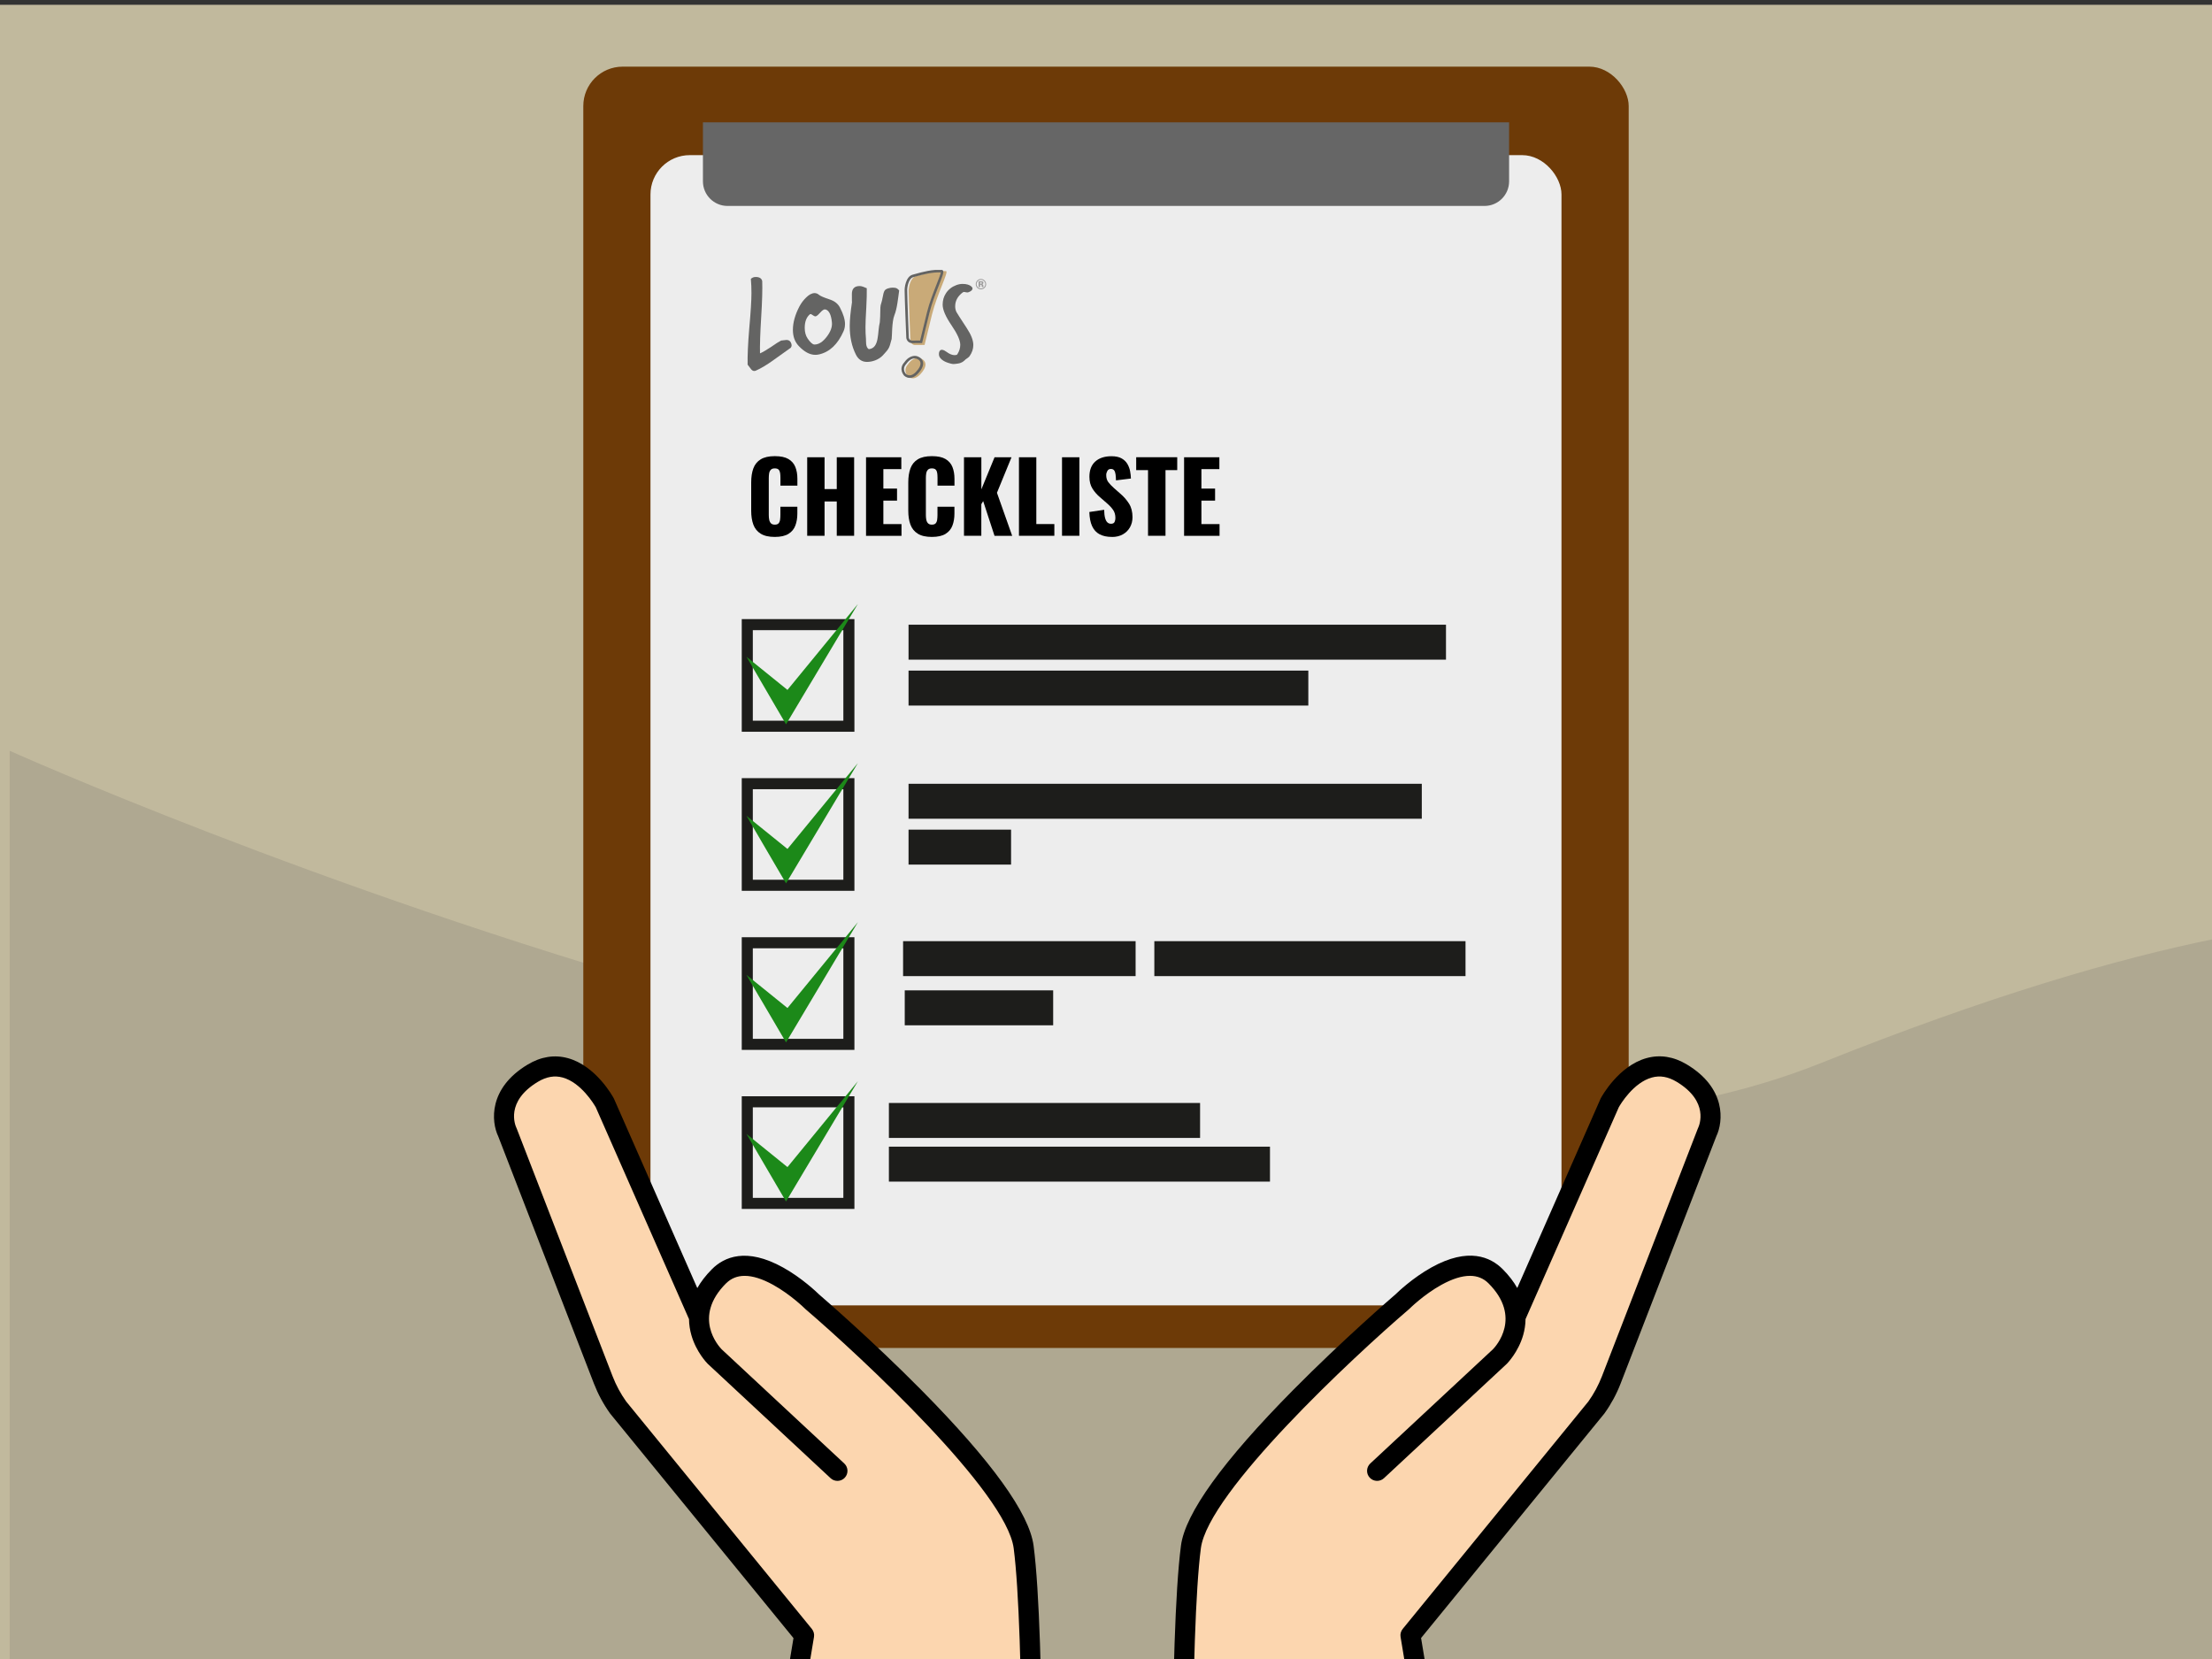
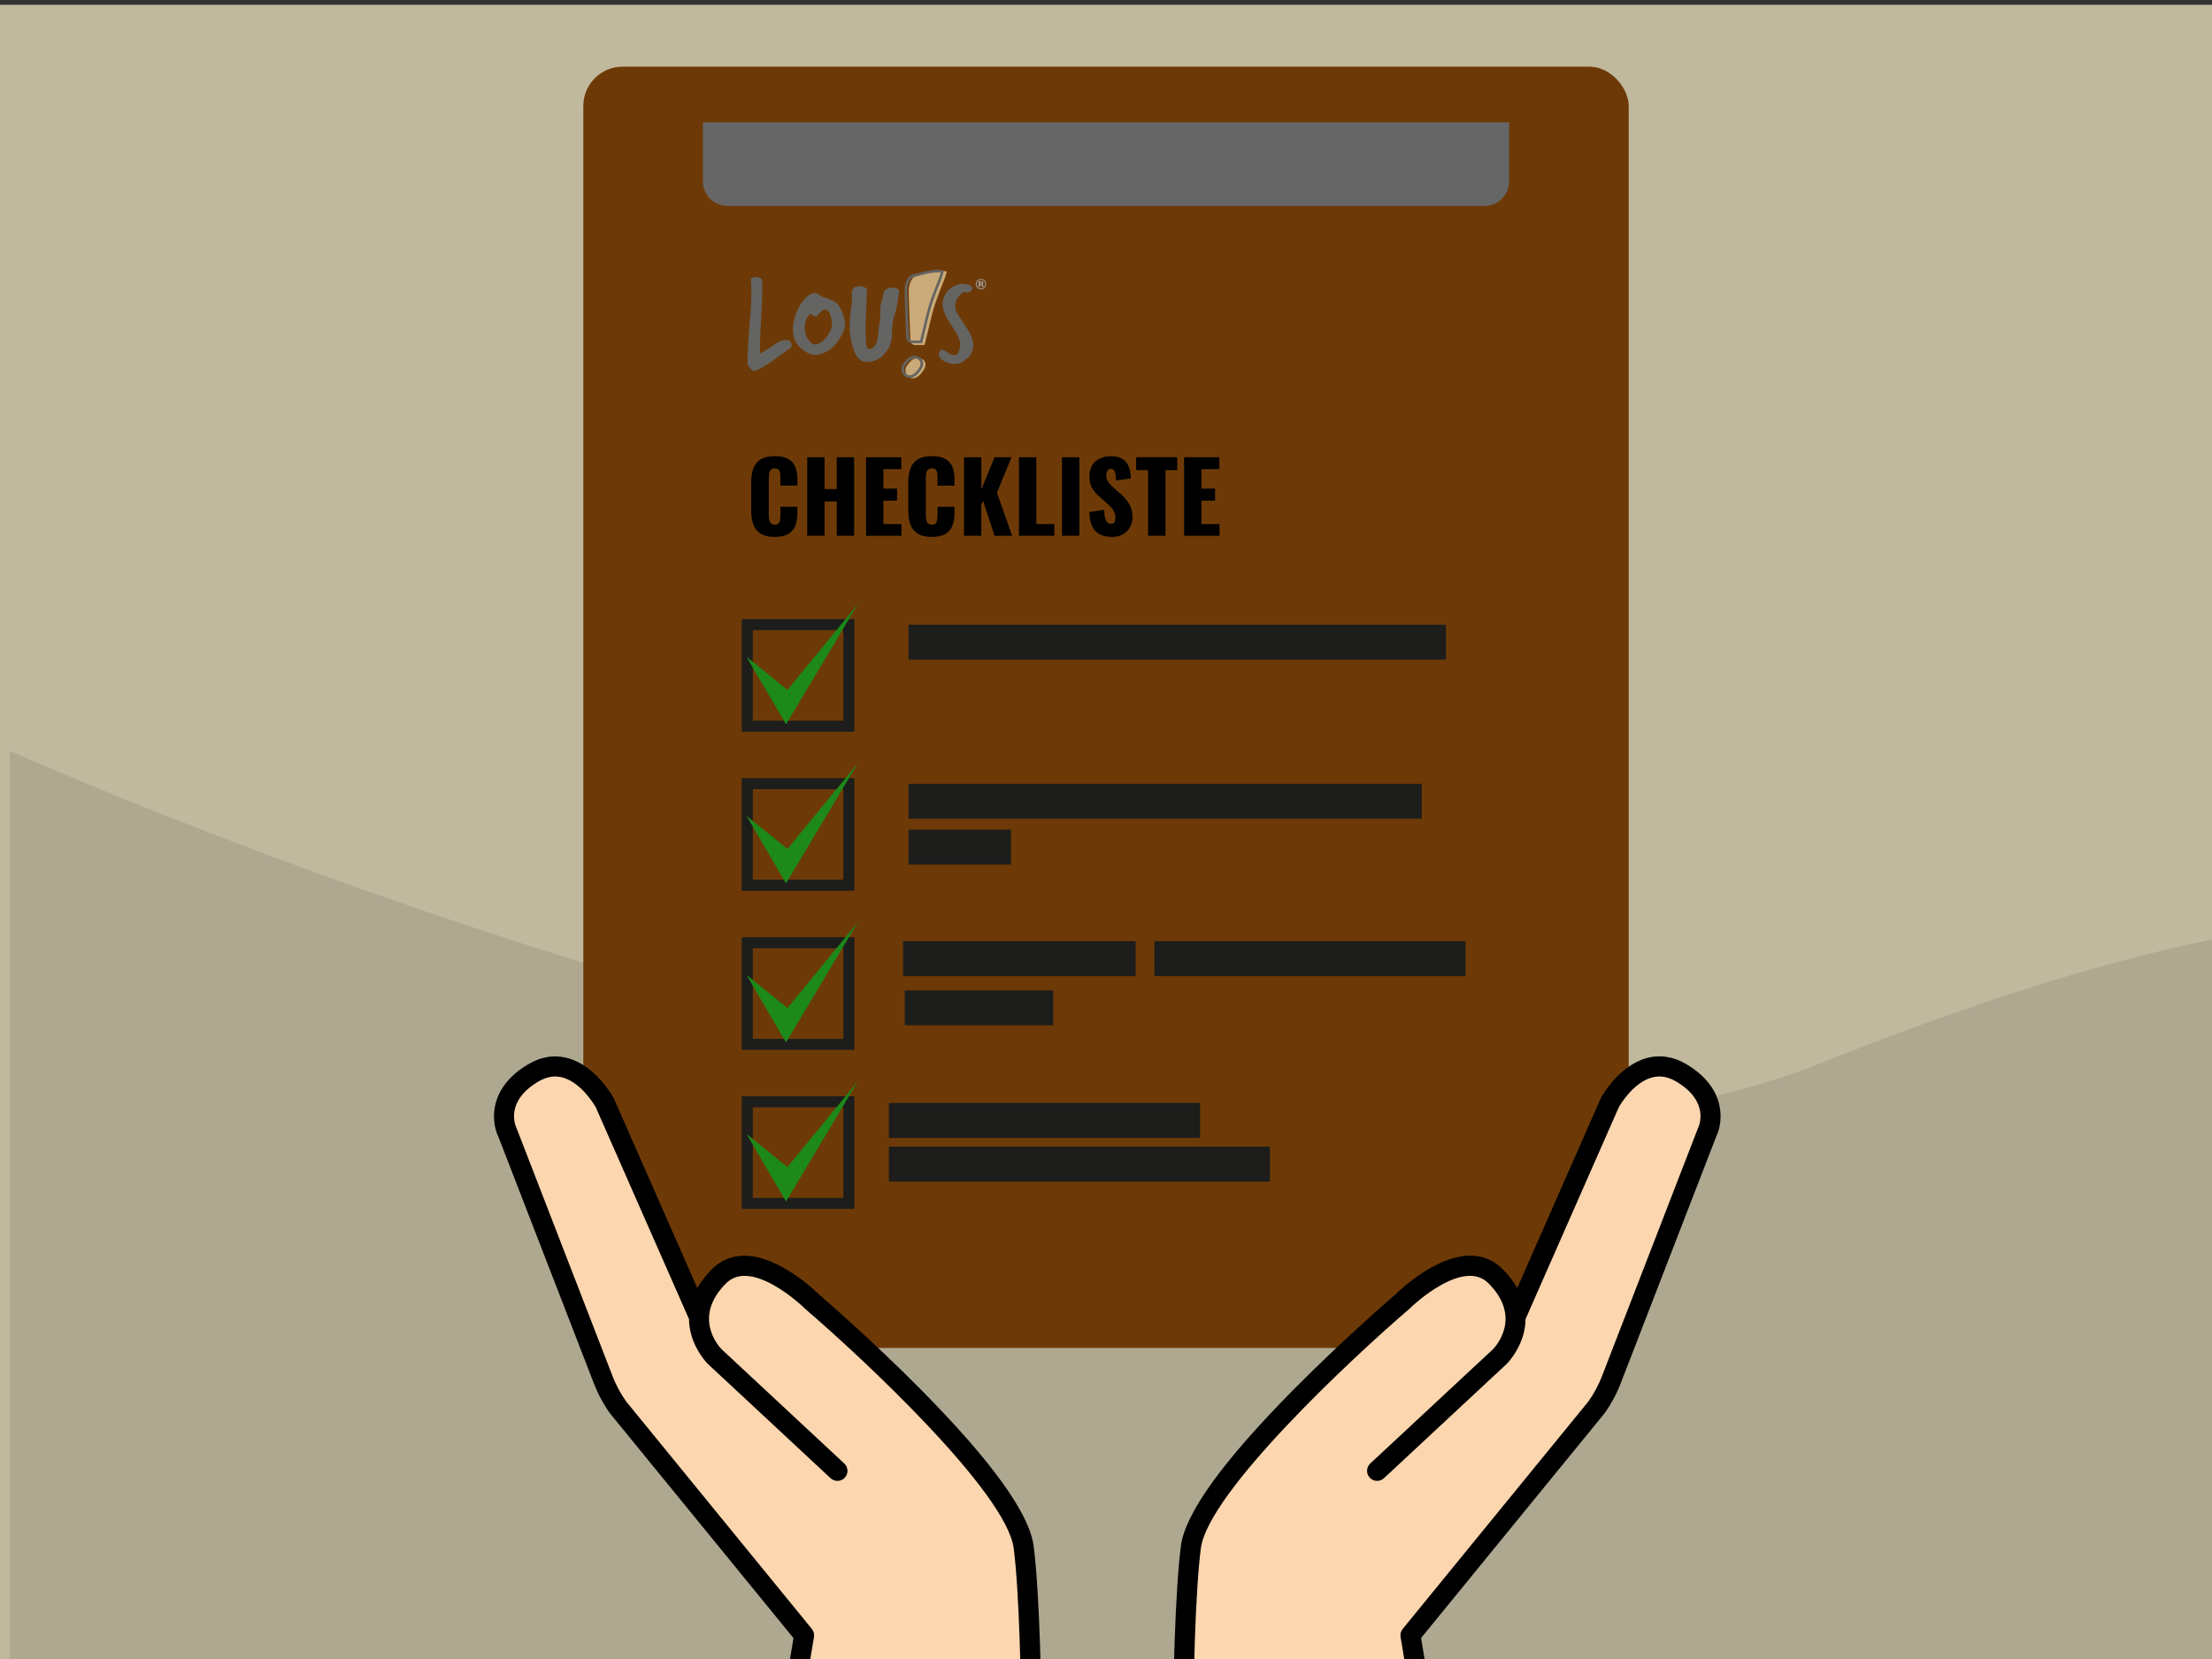
<svg xmlns="http://www.w3.org/2000/svg" id="Ebene_1" data-name="Ebene 1" viewBox="0 0 600 450">
  <rect x="0" y="0" width="600" height="450" fill="#333333" stroke="none" />
  <defs>
    <style>
      .cls-1 {
        fill: #666;
      }

      .cls-1, .cls-2, .cls-3, .cls-4, .cls-5, .cls-6, .cls-7, .cls-8, .cls-9, .cls-10, .cls-11, .cls-12, .cls-13, .cls-14 {
        stroke-width: 0px;
      }

      .cls-2 {
        fill: #646463;
      }

      .cls-3 {
        fill: #6d3a07;
      }

      .cls-4 {
        fill: #fcd6af;
      }

      .cls-5 {
        fill: #9c9b9b;
      }

      .cls-15 {
        stroke: #1d1d1b;
        stroke-miterlimit: 10;
        stroke-width: 3px;
      }

      .cls-15, .cls-8 {
        fill: none;
      }

      .cls-7 {
        fill: #c9aa78;
      }

      .cls-16 {
        clip-path: url(#clippath-1);
      }

      .cls-9 {
        fill: #afa891;
      }

      .cls-10 {
        fill: #ededed;
      }

      .cls-11 {
        fill: #636362;
      }

      .cls-17 {
        clip-path: url(#clippath);
      }

      .cls-12 {
        fill: #c1b99d;
      }

      .cls-13 {
        fill: #1c8919;
      }

      .cls-14 {
        fill: #1d1d1b;
      }
    </style>
    <clipPath id="clippath">
      <rect class="cls-8" x="202.48" y="73.21" width="65.32" height="39.19" />
    </clipPath>
    <clipPath id="clippath-1">
      <rect class="cls-8" x="202.48" y="73.21" width="65.32" height="39.19" />
    </clipPath>
  </defs>
  <g>
    <rect class="cls-12" x="0" y="1.3" width="602.63" height="450" />
    <path class="cls-9" d="m601.41,254.53v197.14H2.63v-248.02s331.22,148.81,491.22,84.73c45.16-18.08,80.33-28.38,107.56-33.85Z" />
  </g>
  <rect class="cls-3" x="158.22" y="18.08" width="283.56" height="347.56" rx="10.67" ry="10.67" />
-   <rect class="cls-10" x="176.44" y="42.08" width="247.11" height="312" rx="10.67" ry="10.67" />
  <path class="cls-1" d="m190.67,33.19h218.67v16c0,3.68-2.99,6.67-6.67,6.67h-205.33c-3.68,0-6.67-2.99-6.67-6.67v-16h0Z" />
  <g>
    <path class="cls-7" d="m246.95,92.45s-.47-11.21-.47-13.3c-.07-.75.28-3.81,2-4.26,1.72-.45,5.15-1.57,8.18-1.34.64.3-2.54,6.42-3.85,11.73-1.31,5.3-2.02,8.29-2.02,8.29l-2.54.02s-1.05.07-1.31-1.14h0Z" />
    <g class="cls-17">
      <path class="cls-11" d="m247.37,93.07c-.47,0-1.31-.28-1.54-1.36v-.03s0-.03,0-.03c-.02-.44-.44-10.7-.45-12.72-.06-.83.3-3.94,2.17-4.42.22-.06.49-.13.76-.21,1.84-.51,4.62-1.28,7.17-1.09h.06s.06.03.06.03c.44.21.27.86.05,1.56-.22.67-.58,1.58-.99,2.63-.86,2.18-1.92,4.88-2.55,7.42-1.23,5.01-1.92,7.9-1.93,7.93l-.06.27-2.69.02s-.04,0-.06,0Zm-.86-1.48c.19.79.81.79.89.79h.02s2.16-.01,2.16-.01c.2-.82.84-3.52,1.87-7.67.64-2.58,1.71-5.31,2.57-7.51.51-1.3,1.09-2.76,1.17-3.3-2.37-.11-4.96.6-6.69,1.08-.28.08-.54.15-.77.21-1.33.35-1.72,2.96-1.65,3.71v.03c0,1.92.42,12.03.44,12.67Z" />
    </g>
    <path class="cls-7" d="m249.56,97.16s-1.68-.6-3.25,1.64c-1.57,1.72-.05,3.29-.05,3.29,0,0,1.4,1.47,3.33-.52,1.92-1.99,1.92-3.74-.02-4.41h0Z" />
    <path class="cls-11" d="m246.75,102.5h0c-.91,0-1.47-.58-1.5-.6-.02-.02-1.65-1.75.03-3.6,1.62-2.29,3.39-1.72,3.49-1.68,1.1.38,1.46,1.03,1.58,1.52.23.94-.27,2.07-1.42,3.27-.71.73-1.44,1.1-2.18,1.1Zm1.39-5.29c-.5,0-1.41.21-2.31,1.5l-.03.04c-1.27,1.39-.11,2.62-.06,2.67.02.02.39.39,1,.39h0c.54,0,1.1-.3,1.67-.89.97-1,1.41-1.93,1.25-2.62-.11-.46-.49-.8-1.13-1.02h0s-.17-.05-.4-.05Z" />
    <path class="cls-5" d="m266.08,75.67c-.77,0-1.41.62-1.41,1.41s.63,1.41,1.41,1.41,1.41-.63,1.41-1.41-.65-1.41-1.41-1.41h0Zm0,.24c.64,0,1.17.52,1.17,1.17s-.52,1.16-1.17,1.16-1.16-.52-1.16-1.16.53-1.17,1.16-1.17h0Zm-.65,1.95h.44v-.61h.18c.19,0,.2.07.22.25.01.16.03.27.05.36h.47c-.03-.1-.03-.11-.08-.46-.03-.16-.04-.31-.34-.31h0c.31-.04.38-.22.38-.38,0-.41-.33-.41-.59-.41h-.73v1.56h0Zm.44-1.28h.16c.13,0,.29,0,.29.19s-.15.19-.29.19h-.16v-.39h0Z" />
    <path class="cls-2" d="m214.49,92.85c-.24-.43-.63-.64-1.16-.64-.16,0-.41.03-.74.08-.33.05-.57.08-.7.08-.59.29-1.53.89-2.83,1.8-1.2.8-2.17,1.36-2.91,1.68-.05-2.18.05-5.45.32-9.8.27-4.35.36-7.61.28-9.8-.16-.74-.75-1.12-1.76-1.12-.53,0-.97.17-1.32.52.11,1.2.16,2.48.16,3.84,0,1.97-.2,5.18-.6,9.63-.35,4.18-.49,7.45-.44,9.79.03.03.28.36.76,1,.32.48.66.72,1.04.72.16,0,.32-.04.48-.12,1.38-.61,2.97-1.56,4.75-2.85,3.06-2.19,4.61-3.3,4.67-3.33.32-.4.32-.89,0-1.48h0Z" />
    <path class="cls-2" d="m243.9,78.79c-.44-.51-.73-.77-1.75-.77h0c-.79,0-1.9.28-2.22.84-.21.35-.38.98-.53,1.88-.15.91-.37,1.48-.52,2.04-.16.56-.04,2.59-.23,4.62-.7,2.7,0,7-2.97,7.31-.97-.5-.73-2.3-.79-2.79-.09-.95-.13-2.01-.13-3.17,0-1.09.07-2.87.22-5.34.12-2.3.16-4.04.13-5.23-.32-.14-.65-.27-.99-.4-.34-.13-.65-.19-.94-.19-1.41,0-2.11.72-2.11,2.16,0,1.67.01,2.39.04,2.16-.41,2.67-.62,4.86-.62,6.56,0,2.95.56,5.52,1.67,7.71.64,1.3,1.63,1.96,2.94,1.99,1.49.02,3.26-.58,4.4-1.81,1.82-1.93,1.71-2.07,2.36-4.42.12-.46.02-4.7.75-6.45.73-1.75,1-4.67,1.29-6.7h0Z" />
    <path class="cls-2" d="m263.8,78.28c0-.21-.12-.41-.37-.62-.52-.43-1.3-.65-2.33-.65-.54,0-1.1.1-1.67.31-1.23.45-2.18,1.2-2.85,2.23-.59.9-.89,1.93-.89,3.08,0,1.39.8,3.25,2.39,5.58,1.59,2.33,2.39,4.1,2.39,5.32,0,.87-.26,1.71-.78,2.54-.05.08-.12.14-.21.19-.48.13-1.4.16-2.67-.78-1.9-1.41-2.22,0-2.11.85.11.84,1.1,1.66,2.48,2.09,1.38.42,1.28.38,2.67.19,1.11-.15,1.8-.83,2.04-1.11.57-.36.95-.67,1.12-.92.67-.96,1-1.96,1-2.99,0-1.26-.59-2.8-1.78-4.6-1.78-2.71-2.71-4.17-2.81-4.38-.22-.47-.33-.98-.33-1.53,0-1.47.67-2.71,2-3.73.15-.11.3-.17.44-.17.02,0,.21.04.56.11.22.06.43.05.63-.03.72-.28,1.07-.61,1.07-.99h0Z" />
    <g class="cls-16">
      <path class="cls-2" d="m229.21,87.94c0-1.27-.46-2.78-1.39-4.55-.53-1-1.43-1.72-2.69-2.14-1.61-.53-2.6-.95-2.97-1.27-.37-.32-.77-.48-1.19-.48-.74,0-1.52.41-2.34,1.23-.71.69-1.32,1.5-1.82,2.45-1.16,2.24-1.74,4.34-1.74,6.3,0,1.77.51,3.21,1.54,4.32,1.53,1.64,3.05,2.45,4.55,2.45.34,0,.69-.04,1.03-.12,2.85-.66,5.05-2.74,6.61-6.26.26-.58.4-1.23.4-1.94h0Zm-4.91,3.33c-1.08,1.45-2.2,2.18-3.37,2.18-.5,0-1.12-.54-1.86-1.62-.53-.79-.79-1.76-.79-2.89,0-1.66.46-2.89,1.39-3.68.05-.05.12-.08.2-.08.11,0,.33.12.67.36.34.24.61.32.79.24.29-.11.7-.46,1.23-1.07.48-.53.87-.79,1.19-.79.11,0,.22.03.36.08.84.37,1.36,1.52,1.54,3.44.13,1.19-.32,2.47-1.35,3.84h0Z" />
    </g>
  </g>
  <g>
    <g>
      <rect class="cls-15" x="202.7" y="212.57" width="27.56" height="27.56" />
      <polygon class="cls-13" points="202.48 221.29 213.21 239.61 232.7 206.99 213.6 230.28 202.48 221.29" />
    </g>
    <g>
      <rect class="cls-15" x="202.7" y="298.86" width="27.56" height="27.56" />
      <polygon class="cls-13" points="202.48 307.57 213.21 325.9 232.7 293.27 213.6 316.57 202.48 307.57" />
    </g>
    <g>
      <rect class="cls-15" x="202.7" y="255.72" width="27.56" height="27.56" />
      <polygon class="cls-13" points="202.48 264.43 213.21 282.75 232.7 250.13 213.6 273.42 202.48 264.43" />
    </g>
    <g>
      <rect class="cls-15" x="202.7" y="169.43" width="27.56" height="27.56" />
      <polygon class="cls-13" points="202.48 178.15 213.21 196.47 232.7 163.84 213.6 187.14 202.48 178.15" />
    </g>
    <g>
      <rect class="cls-14" x="246.44" y="169.45" width="145.78" height="9.48" />
-       <rect class="cls-14" x="246.44" y="181.9" width="108.44" height="9.48" />
    </g>
    <rect class="cls-14" x="246.44" y="212.6" width="139.22" height="9.48" />
    <rect class="cls-14" x="246.44" y="225.04" width="27.81" height="9.48" />
    <g>
      <rect class="cls-14" x="241.11" y="299.18" width="84.41" height="9.48" />
      <rect class="cls-14" x="241.11" y="311.03" width="103.37" height="9.48" />
    </g>
    <g>
      <rect class="cls-14" x="244.96" y="255.29" width="63.07" height="9.48" />
      <rect class="cls-14" x="313.11" y="255.29" width="84.41" height="9.48" />
      <rect class="cls-14" x="245.41" y="268.63" width="40.26" height="9.48" />
    </g>
  </g>
  <g>
    <path class="cls-6" d="m210.16,145.64c-1.61,0-2.89-.29-3.83-.88-.94-.59-1.6-1.41-1.99-2.47-.39-1.06-.58-2.31-.58-3.75v-7.68c0-1.47.19-2.74.58-3.8s1.05-1.88,1.99-2.46c.94-.58,2.21-.87,3.83-.87s2.81.26,3.7.78c.88.52,1.51,1.24,1.88,2.17.37.93.55,2,.55,3.21v1.84h-4.6v-2.13c0-.42-.02-.82-.07-1.21s-.17-.71-.38-.96c-.21-.25-.57-.38-1.08-.38s-.86.13-1.09.39c-.24.26-.39.59-.45.99s-.09.81-.09,1.25v10.02c0,.47.04.91.12,1.3s.24.71.47.95c.24.24.58.36,1.04.36.49,0,.84-.13,1.05-.38.21-.25.34-.58.39-.99s.08-.82.08-1.24v-2.24h4.6v1.84c0,1.21-.18,2.29-.54,3.25-.36.96-.98,1.71-1.87,2.26-.89.55-2.13.83-3.72.83Z" />
    <path class="cls-6" d="m218.95,145.33v-21.3h4.71v8.63h3.31v-8.63h4.71v21.3h-4.71v-9.31h-3.31v9.31h-4.71Z" />
    <path class="cls-6" d="m234.91,145.33v-21.3h9.57v3.21h-4.87v5.29h3.71v3.26h-3.71v6.37h4.92v3.18h-9.63Z" />
    <path class="cls-6" d="m252.77,145.64c-1.61,0-2.89-.29-3.83-.88-.94-.59-1.6-1.41-1.99-2.47-.39-1.06-.58-2.31-.58-3.75v-7.68c0-1.47.19-2.74.58-3.8s1.05-1.88,1.99-2.46c.94-.58,2.21-.87,3.83-.87s2.81.26,3.7.78c.88.52,1.51,1.24,1.88,2.17.37.93.55,2,.55,3.21v1.84h-4.6v-2.13c0-.42-.02-.82-.07-1.21s-.17-.71-.38-.96c-.21-.25-.57-.38-1.08-.38s-.86.13-1.09.39c-.24.26-.39.59-.45.99s-.09.81-.09,1.25v10.02c0,.47.04.91.12,1.3s.24.71.47.95c.24.24.58.36,1.04.36.49,0,.84-.13,1.05-.38.21-.25.34-.58.39-.99s.08-.82.08-1.24v-2.24h4.6v1.84c0,1.21-.18,2.29-.54,3.25-.36.96-.98,1.71-1.87,2.26-.89.55-2.13.83-3.72.83Z" />
    <path class="cls-6" d="m261.48,145.33v-21.3h4.71v8.71l3.58-8.71h4.6l-3.95,9.63,4.13,11.68h-4.79l-3.08-9.42-.5.84v8.57h-4.71Z" />
    <path class="cls-6" d="m276.39,145.33v-21.3h4.71v18.12h4.89v3.18h-9.6Z" />
    <path class="cls-6" d="m288.07,145.33v-21.3h4.71v21.3h-4.71Z" />
    <path class="cls-6" d="m301.61,145.64c-1.33,0-2.45-.24-3.34-.71s-1.57-1.21-2.03-2.2c-.46-.99-.71-2.28-.76-3.85l4.02-.6c.02.91.1,1.65.25,2.21.15.56.36.96.63,1.21.27.25.6.37.99.37.49,0,.81-.17.96-.5.15-.33.22-.68.22-1.05,0-.88-.21-1.62-.63-2.22-.42-.6-.99-1.21-1.71-1.83l-1.84-1.6c-.81-.68-1.49-1.46-2.04-2.33-.55-.87-.83-1.94-.83-3.22,0-1.81.54-3.19,1.6-4.14s2.53-1.43,4.37-1.43c1.14,0,2.06.19,2.75.58.69.39,1.22.89,1.58,1.51.36.62.61,1.28.74,1.97.13.69.21,1.35.22,1.99l-4.05.5c-.02-.63-.06-1.18-.12-1.64-.06-.46-.19-.82-.38-1.08-.19-.25-.49-.38-.89-.38-.44,0-.76.18-.96.55-.2.37-.3.74-.3,1.1,0,.79.19,1.43.57,1.93.38.5.87,1.02,1.49,1.57l1.76,1.55c.93.79,1.71,1.68,2.35,2.68.64,1,.96,2.24.96,3.71,0,1-.23,1.91-.68,2.72s-1.1,1.46-1.93,1.93c-.83.47-1.82.71-2.96.71Z" />
    <path class="cls-6" d="m311.4,145.33v-17.81h-3.21v-3.5h11.13v3.5h-3.18v17.81h-4.73Z" />
    <path class="cls-6" d="m321.18,145.33v-21.3h9.57v3.21h-4.87v5.29h3.71v3.26h-3.71v6.37h4.92v3.18h-9.63Z" />
  </g>
  <g>
    <path class="cls-4" d="m373.52,398.95l33.28-30.99s10.33-10.33-1.15-21.81c-9.18-9.18-25.25,6.89-25.25,6.89,0,0-54.82,46.92-57.38,66.56-3.04,23.29-2.64,97.56-1.31,135.78.16,4.47,3.76,8.05,8.24,8.18l62.57,1.79c5.17.15,9.27-4.33,8.67-9.47l-18.62-112.33,50.43-61.77c1.66-2.32,3.02-4.84,4.04-7.49l25.99-67.15s4.59-9.18-6.89-16.07c-11.48-6.89-19.51,8.03-19.51,8.03l-25.25,57.38" />
    <path class="cls-6" d="m392.77,568.09c-.11,0-.21,0-.32,0l-62.57-1.79c-5.9-.17-10.68-4.91-10.88-10.81-1.25-35.67-1.87-111.69,1.33-136.23,1.14-8.75,11.37-22.95,30.42-42.21,13.41-13.56,26.7-25.04,27.82-26,.62-.61,4.61-4.43,9.7-7.26,10.02-5.57,16.03-2.83,19.31.45,1.74,1.74,3.03,3.46,3.97,5.13l22.6-51.36c.03-.07.06-.13.1-.19.19-.36,4.77-8.72,12.37-10.81,3.66-1.01,7.35-.43,10.94,1.73,10.68,6.41,9.91,15.47,7.98,19.49l-25.95,67.04c-1.11,2.87-2.58,5.59-4.37,8.09-.03.05-.07.09-.11.14l-49.65,60.81,18.42,111.12s.01.09.02.13c.38,3.24-.66,6.47-2.86,8.87-2.13,2.33-5.13,3.64-8.27,3.64Zm5.93-222.02c-2.19,0-4.77.81-7.71,2.43-4.79,2.64-8.62,6.44-8.66,6.48-.05.05-.1.1-.15.14-15.03,12.86-54.46,49.59-56.45,64.85-2.9,22.22-2.7,95-1.28,135.33.11,3.03,2.56,5.47,5.59,5.55l62.57,1.79c1.67.04,3.28-.63,4.42-1.87,1.12-1.22,1.65-2.86,1.48-4.5l-18.61-112.26c-.13-.77.08-1.56.58-2.17l50.37-61.7c1.5-2.11,2.73-4.41,3.67-6.82l25.99-67.15c.03-.08.07-.16.1-.23.33-.7,3.06-7.17-5.85-12.52-2.29-1.37-4.48-1.75-6.68-1.15-5.03,1.37-8.56,7.3-8.99,8.07l-25.2,57.26c-.03.06-.06.13-.09.19-.02,1.61-.28,3.07-.64,4.34-1.33,4.64-4.3,7.65-4.42,7.78l-33.35,31.05c-1.1,1.02-2.82.96-3.85-.14-1.03-1.1-.96-2.82.14-3.85l33.28-30.99c.77-.79,7.98-8.69-1.22-17.89-1.35-1.35-3.03-2.02-5.03-2.02Z" />
  </g>
  <g>
    <path class="cls-4" d="m227.17,398.95l-33.28-30.99s-10.33-10.33,1.15-21.81c9.18-9.18,25.25,6.89,25.25,6.89,0,0,54.82,46.92,57.38,66.56,3.04,23.29,2.64,97.56,1.31,135.78-.16,4.47-3.76,8.05-8.24,8.18l-62.57,1.79c-5.17.15-9.27-4.33-8.67-9.47l18.62-112.33-50.43-61.77c-1.66-2.32-3.02-4.84-4.04-7.49l-25.99-67.15s-4.59-9.18,6.89-16.07c11.48-6.89,19.51,8.03,19.51,8.03l25.25,57.38" />
    <path class="cls-6" d="m199.65,564.45c-2.2-2.4-3.24-5.64-2.86-8.87,0-.04.01-.09.02-.13l18.42-111.12-49.65-60.81s-.07-.09-.11-.14c-1.79-2.5-3.26-5.23-4.37-8.09l-25.95-67.04c-1.93-4.02-2.69-13.09,7.98-19.49,3.59-2.16,7.28-2.74,10.94-1.73,7.6,2.09,12.18,10.45,12.37,10.81.03.06.07.13.1.19l22.6,51.36c.94-1.67,2.24-3.39,3.97-5.13,3.28-3.28,9.29-6.02,19.31-.45,5.09,2.83,9.08,6.65,9.7,7.26,1.12.97,14.41,12.44,27.82,26,19.04,19.26,29.27,33.46,30.42,42.21,3.2,24.54,2.58,100.56,1.33,136.23-.21,5.89-4.99,10.64-10.88,10.81l-62.57,1.79c-.11,0-.21,0-.32,0-3.14,0-6.14-1.32-8.27-3.64Zm-2.7-216.36c-9.2,9.2-1.99,17.09-1.22,17.89l33.28,30.99c1.1,1.03,1.16,2.75.14,3.85-1.02,1.1-2.75,1.16-3.85.14l-33.35-31.05c-.13-.13-3.1-3.13-4.42-7.78-.36-1.27-.62-2.73-.64-4.34-.03-.06-.06-.12-.09-.19l-25.2-57.26c-.44-.76-3.97-6.7-8.99-8.07-2.2-.6-4.38-.22-6.68,1.15-8.92,5.35-6.18,11.82-5.85,12.52.04.08.07.16.1.23l25.99,67.15c.94,2.42,2.17,4.71,3.67,6.82l50.37,61.7c.5.61.71,1.4.58,2.17l-18.61,112.26c-.18,1.64.36,3.28,1.48,4.5,1.13,1.24,2.74,1.91,4.42,1.87l62.57-1.79c3.03-.09,5.49-2.53,5.59-5.55,1.41-40.34,1.61-113.11-1.28-135.33-1.99-15.26-41.43-51.98-56.45-64.85-.05-.05-.1-.09-.15-.14-.04-.04-3.88-3.84-8.66-6.48-2.94-1.62-5.52-2.43-7.71-2.43-2,0-3.68.67-5.03,2.02Z" />
  </g>
</svg>